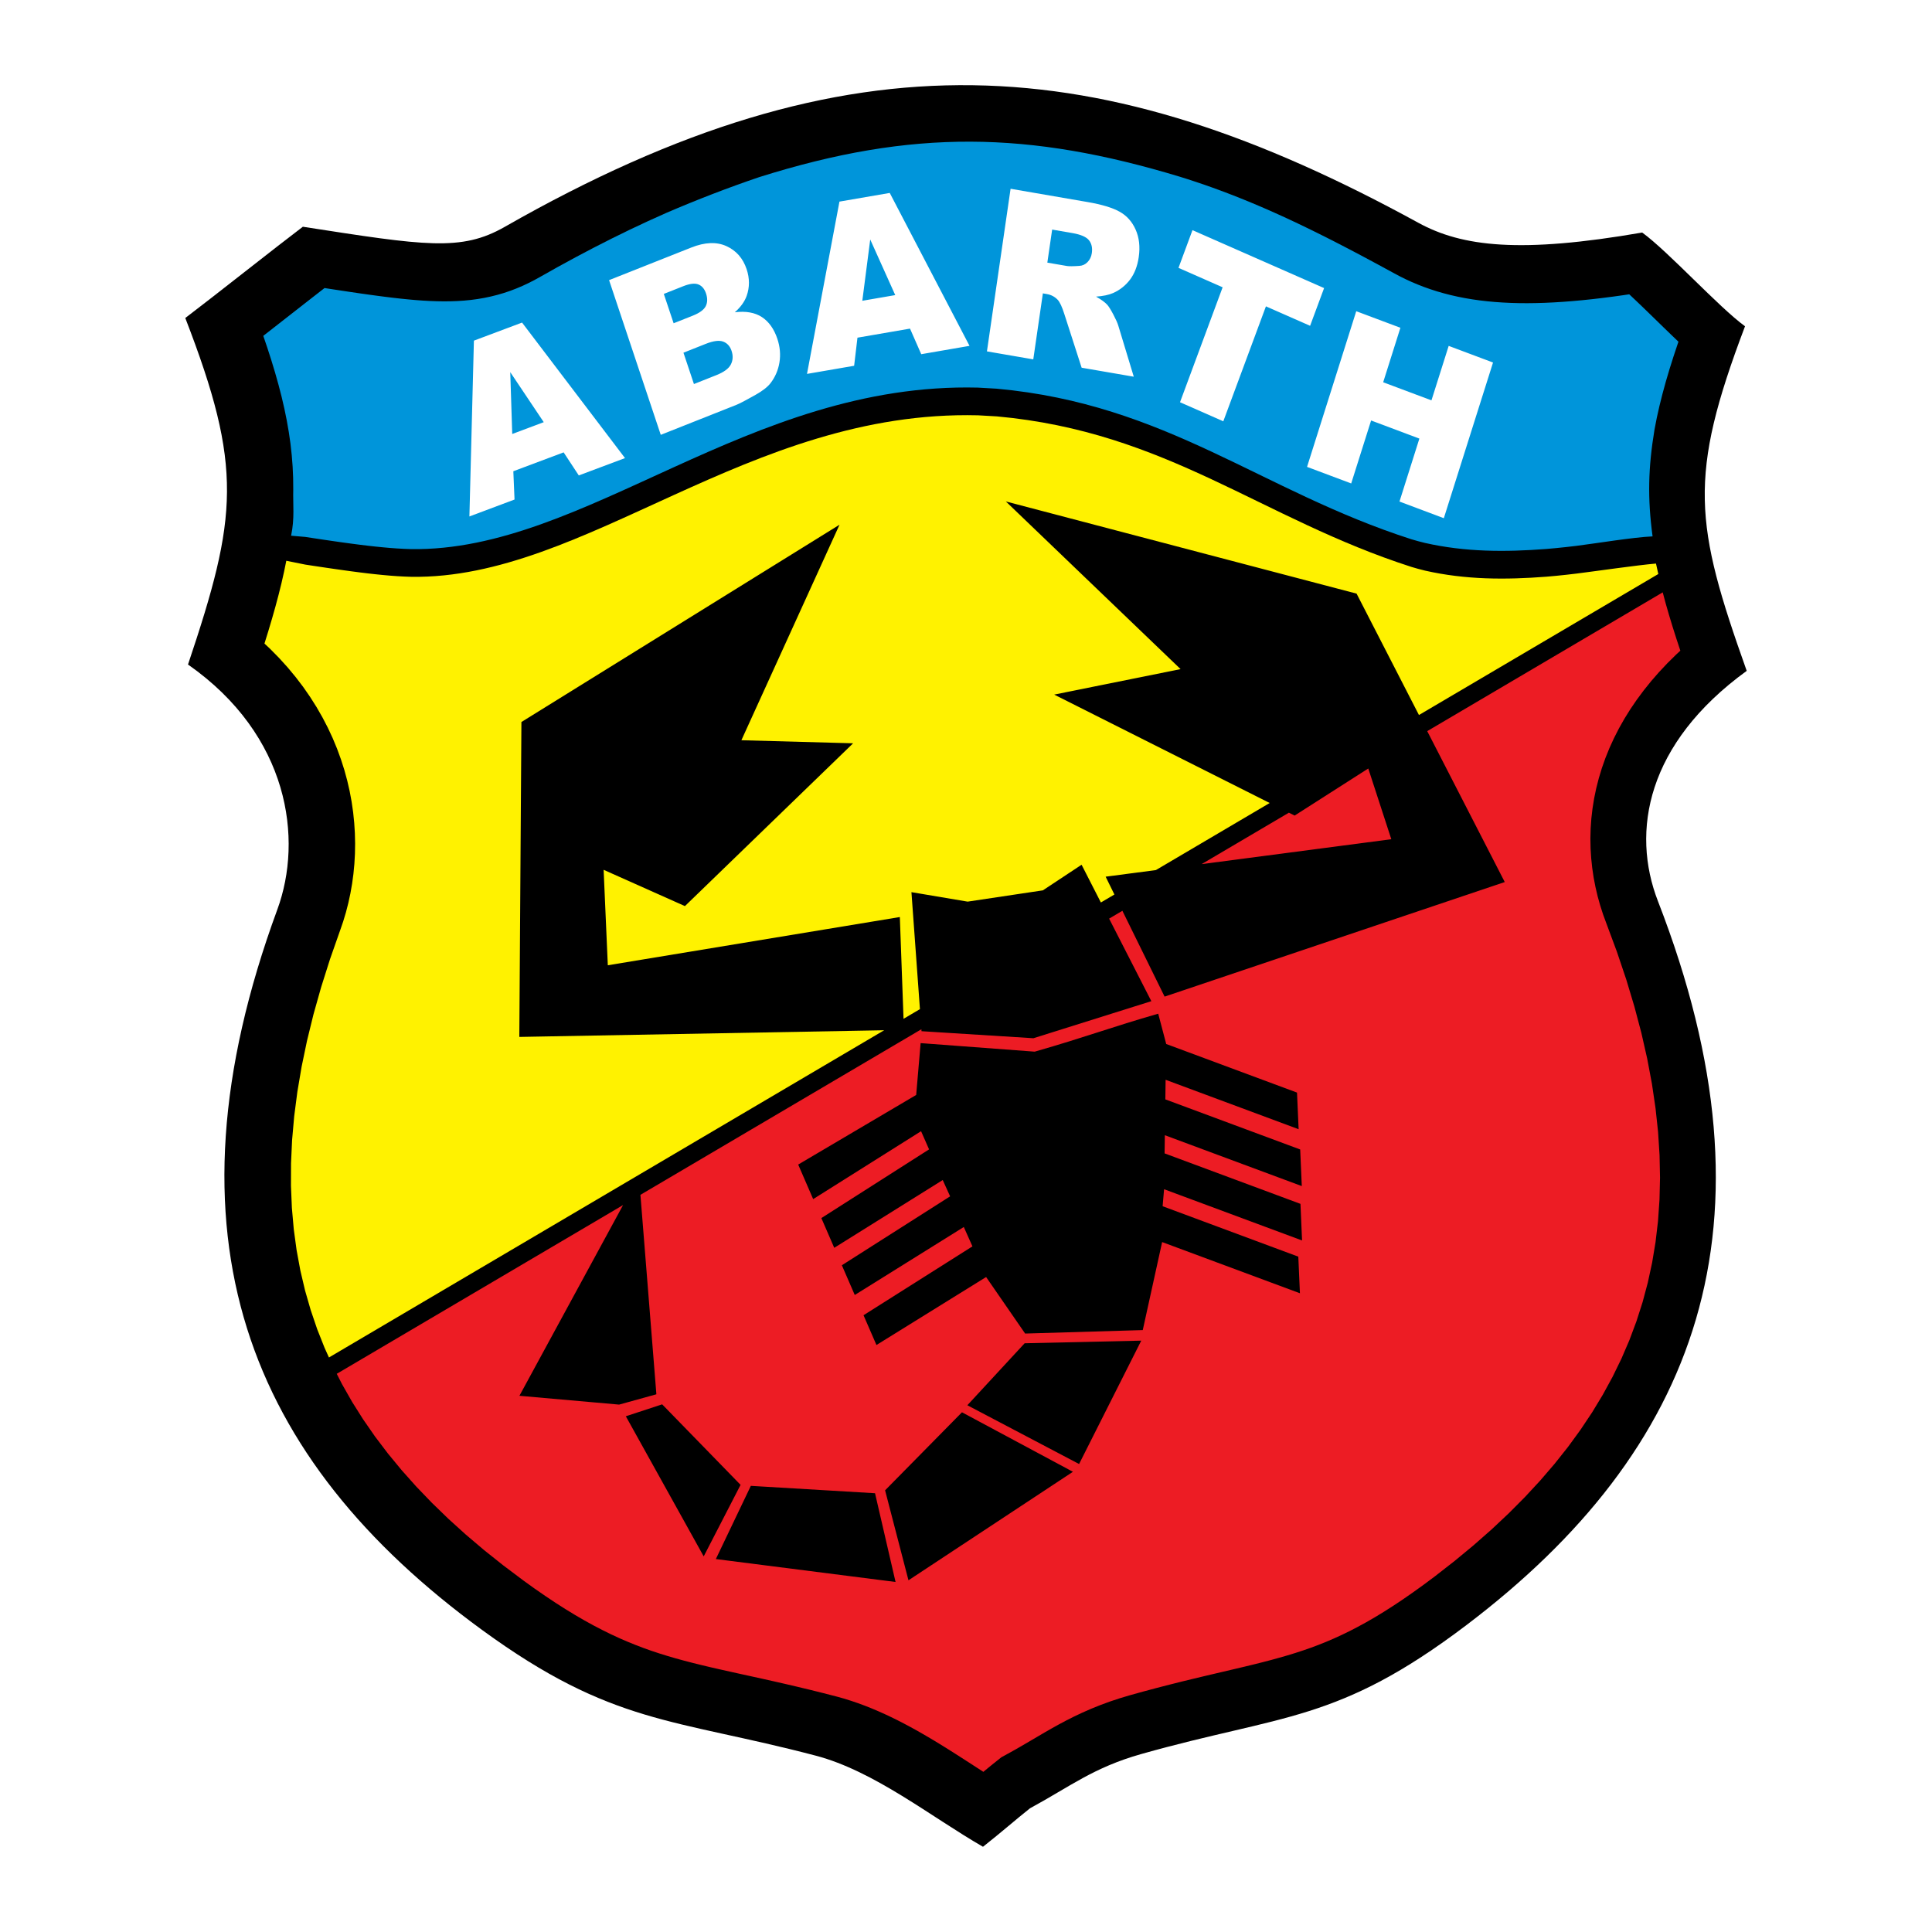
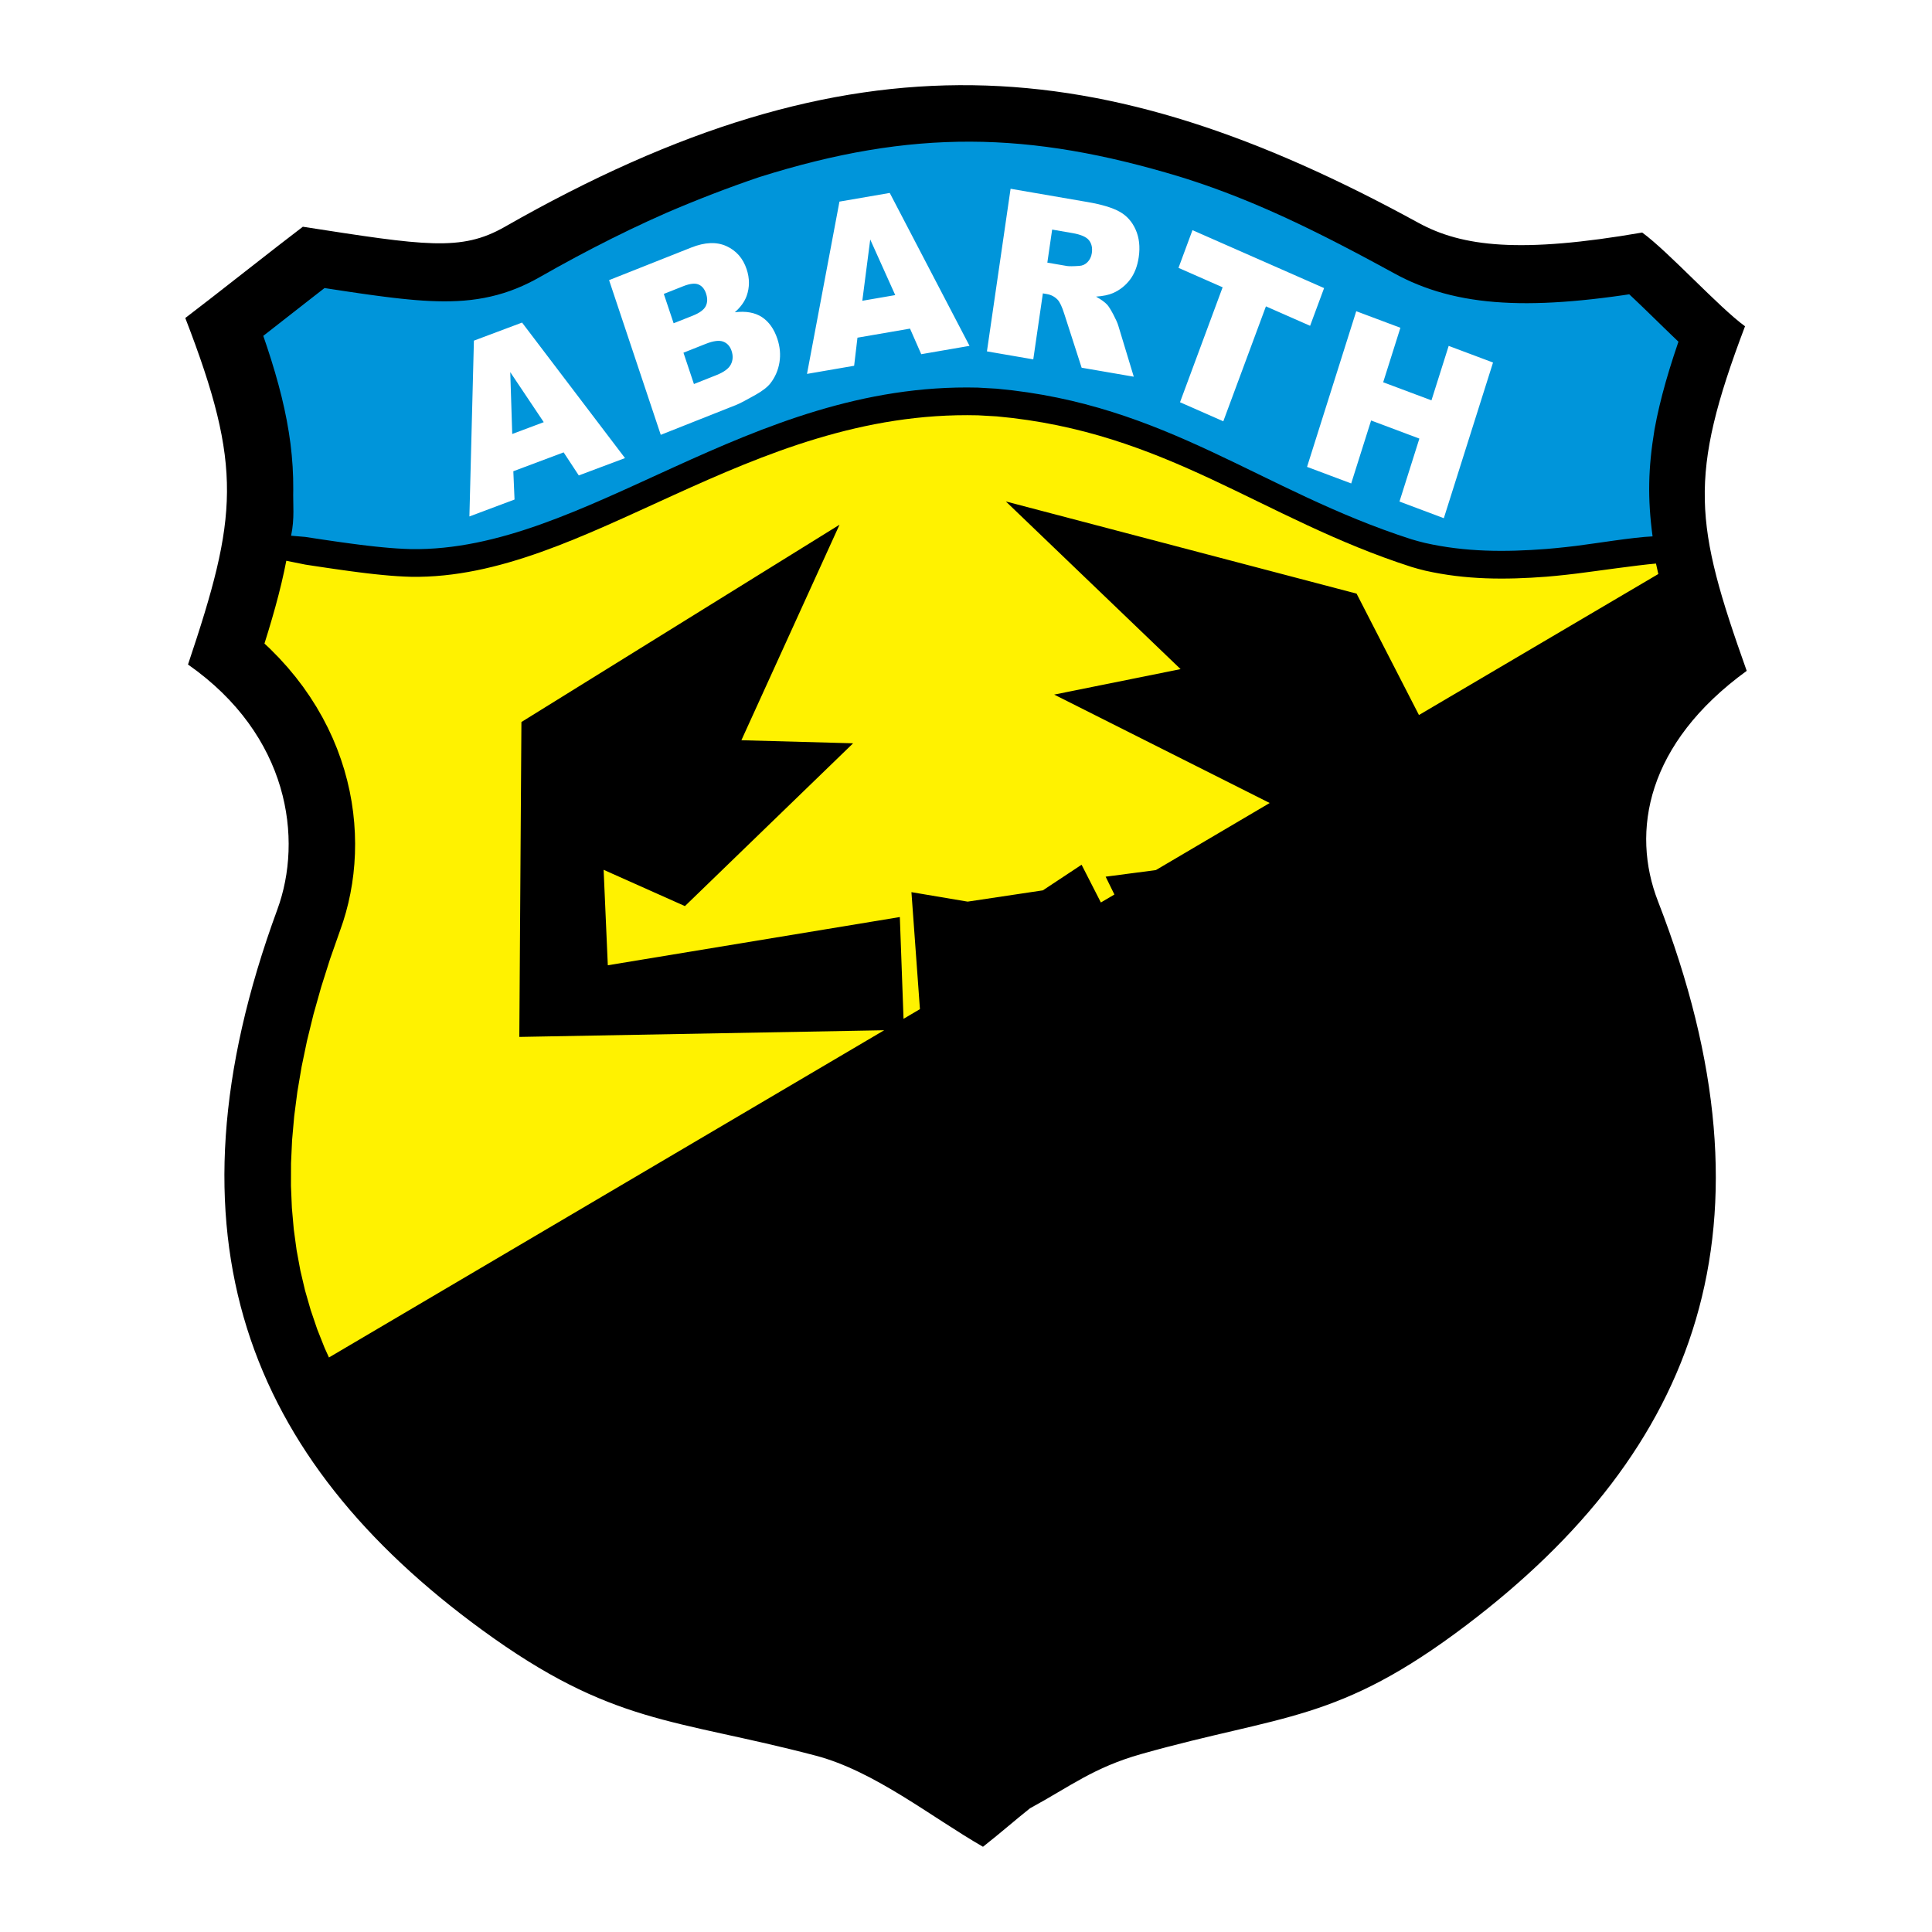
<svg xmlns="http://www.w3.org/2000/svg" version="1.0" id="Layer_1" x="0px" y="0px" width="192.756px" height="192.756px" viewBox="0 0 192.756 192.756" enable-background="new 0 0 192.756 192.756" xml:space="preserve">
  <g>
-     <polygon fill-rule="evenodd" clip-rule="evenodd" fill="#FFFFFF" points="0,0 192.756,0 192.756,192.756 0,192.756 0,0  " />
    <path fill-rule="evenodd" clip-rule="evenodd" d="M98.073,184.252c1.846-1.453,3.27-2.715,4.693-3.84   c3.995-2.164,6.324-4.066,11.12-5.418c14.116-3.984,19.568-3.117,32.423-12.861c22.983-17.42,31.687-39.824,19.106-72.22   c-2.704-6.964-1.128-15.731,8.854-22.982c-5.218-14.667-5.874-19.333-0.168-34.379c-2.635-1.919-7.625-7.433-10.259-9.352   c-12.153,2.105-17.955,1.423-22.328-0.97C109.842,4.896,85.067,2.824,50.34,22.643c-4.33,2.47-7.936,1.867-20.125-0.021   c-2.6,1.966-9.13,7.139-11.729,9.105c5.78,14.945,5.223,19.815,0.271,34.572C28.87,73.37,30.247,83.73,27.67,90.741   c-11.991,32.615-2.882,54.859,20.413,71.869c13.029,9.512,19.115,8.82,33.3,12.551C87.255,176.705,92.91,181.285,98.073,184.252   L98.073,184.252z" />
-     <path fill-rule="evenodd" clip-rule="evenodd" fill="#ED1C24" d="M159.821,76.628l0.353-1l0.403-0.997l0.451-0.987l0.499-0.979   l0.547-0.967l0.596-0.957l0.643-0.942l0.69-0.93l0.737-0.915l0.784-0.9l0.831-0.884l0.879-0.868l0.415-0.383l-0.389-1.178   l-0.388-1.219l-0.362-1.193l-0.336-1.169l-0.284-1.061l-23.495,13.846l7.735,15.056l-33.937,11.431l-4.211-8.563l-1.325,0.781   l4.213,8.237l-11.765,3.697l-11.164-0.701l-0.014-0.195l-28.031,16.52l1.592,19.9l-3.719,1.029l-9.946-0.879l10.341-19.029   l-28.566,16.836l0.528,1.033l1.006,1.77l1.097,1.738l1.187,1.713l1.281,1.689l1.371,1.664l1.461,1.639l1.554,1.617l1.645,1.596   l1.736,1.572l1.827,1.551l1.916,1.527l2.02,1.518l1.104,0.795l1.073,0.742l1.032,0.688l0.996,0.635l0.958,0.584l0.925,0.537   l0.892,0.492l0.871,0.453l0.849,0.42l0.828,0.383l0.812,0.354l0.807,0.328l0.801,0.307l0.799,0.285l0.802,0.266l0.817,0.254   l0.827,0.242l0.842,0.23l0.864,0.225l0.89,0.219l0.917,0.219l0.944,0.215l0.979,0.219l1.015,0.225l1.052,0.23l1.091,0.24   l1.128,0.252l1.174,0.268l1.218,0.285l1.262,0.303l1.311,0.326l1.395,0.359l0.693,0.193l0.711,0.223l0.699,0.238l0.689,0.254   l0.673,0.268l0.662,0.281l0.652,0.291l0.643,0.303l0.633,0.312l0.619,0.318l0.609,0.324l0.605,0.332l0.594,0.338l0.582,0.338   l0.573,0.34l0.571,0.346l0.562,0.348l0.546,0.342l0.543,0.344l0.537,0.344l0.525,0.338l0.519,0.334l0.508,0.33l0.504,0.324   l0.154,0.102l0.238-0.197l0.289-0.238l0.29-0.236l0.293-0.236l0.688-0.547l1.146-0.631l0.638-0.363l0.632-0.367l0.635-0.373   l0.643-0.377l0.656-0.385l0.683-0.391l0.711-0.395l0.742-0.395l0.781-0.393l0.82-0.387l0.862-0.379l0.906-0.365l0.952-0.352   l0.999-0.332l1.021-0.305l1.384-0.383l1.302-0.348l1.251-0.322l1.205-0.303l1.157-0.281l1.111-0.266l1.069-0.252l1.999-0.469   l0.968-0.23l0.915-0.221l0.887-0.223l0.854-0.223l0.829-0.229l0.807-0.232l0.789-0.242l0.774-0.254l0.765-0.266l0.76-0.285   l0.762-0.305l0.768-0.33l0.777-0.355l0.792-0.385l0.813-0.422l0.839-0.457l0.865-0.5l0.899-0.547l0.936-0.596l0.97-0.646   l1.013-0.703l1.06-0.762l1.092-0.814l1.99-1.553l1.888-1.562l1.798-1.582l1.707-1.604l1.615-1.623l1.524-1.645l1.432-1.666   l1.341-1.688l1.247-1.711l1.157-1.734l1.065-1.758l0.975-1.787l0.884-1.812l0.794-1.846l0.703-1.879l0.614-1.914l0.522-1.953   l0.432-1.996l0.339-2.041l0.246-2.092l0.149-2.141l0.053-2.195l-0.047-2.254l-0.148-2.312l-0.254-2.373l-0.36-2.438l-0.47-2.5   l-0.582-2.566l-0.697-2.633l-0.812-2.701l-0.933-2.768l-1.088-2.931l-0.288-0.784l-0.29-0.901l-0.256-0.916l-0.217-0.928   l-0.182-0.943l-0.142-0.96l-0.102-0.968l-0.061-0.977l-0.019-0.988l0.026-0.997l0.07-1.001l0.117-1.006l0.162-1.006l0.21-1.01   l0.258-1.008L159.821,76.628L159.821,76.628z M128.593,81.082l-8.709,5.132l18.927-2.485l-2.298-7.056l-7.348,4.696L128.593,81.082   L128.593,81.082z M91.851,104.072l11.381,0.852c5.18-1.484,7.647-2.447,12.323-3.787l0.788,2.982v0.037l13.06,4.852l0.161,3.654   l-13.271-4.932l-0.027,1.955l13.454,4.998l0.16,3.654l-13.664-5.076l-0.025,1.812l13.556,5.037l0.16,3.652l-13.766-5.113   l-0.146,1.697l13.538,5.031l0.161,3.652l-13.748-5.107l-1.932,8.781l-11.736,0.346l-3.893-5.639l-10.941,6.783l-1.289-2.971   l10.866-6.871l-0.862-1.932l-10.879,6.783l-1.287-2.967l10.801-6.875l-0.738-1.627l-10.823,6.762l-1.286-2.965l10.746-6.855   l-0.798-1.814l-10.765,6.775l-1.494-3.447l11.772-6.945L91.851,104.072L91.851,104.072z M102.229,134.018l11.634-0.262   l-6.203,12.309l-11.147-5.863L102.229,134.018L102.229,134.018z M95.976,140.904l11.07,5.936l-16.407,10.826l-2.333-8.977   L95.976,140.904L95.976,140.904z M87.302,148.98l2.048,8.854l-17.929-2.287l3.49-7.303L87.302,148.98L87.302,148.98z    M73.887,148.145l-3.678,7.135l-7.77-13.979l3.625-1.189L73.887,148.145L73.887,148.145z" />
    <path fill-rule="evenodd" clip-rule="evenodd" fill="#FFF200" d="M157.296,57.225l-1.021,0.119l-0.995,0.104l-0.964,0.087   c-4.12,0.318-8.091,0.312-12.135-0.603l-0.683-0.176l-0.669-0.192c-15.044-4.84-24.36-13.472-41.374-15.022l-1.883-0.107   c-22.949-0.559-39.093,16.383-56.544,16.113l-0.69-0.025l-0.703-0.039l-0.724-0.053l-0.731-0.066l-0.747-0.075l-0.772-0.087   l-0.795-0.098l-0.818-0.107L34.2,56.882l-0.881-0.125l-0.916-0.134l-0.95-0.142l-0.988-0.15l-1.901-0.384l-0.222,1.087l-0.26,1.148   l-0.289,1.164l-0.315,1.181l-0.341,1.203l-0.365,1.228l-0.387,1.25l0.551,0.515l0.904,0.918l0.852,0.94l0.8,0.963l0.749,0.982   l0.694,1l0.641,1.012l0.589,1.025l0.539,1.036l0.487,1.046l0.437,1.053l0.385,1.055l0.34,1.061l0.289,1.063l0.243,1.057   l0.196,1.056l0.152,1.054l0.107,1.05l0.065,1.036l0.024,1.029l-0.017,1.024l-0.057,1.01l-0.094,0.993l-0.133,0.984l-0.17,0.969   l-0.206,0.953l-0.241,0.937l-0.276,0.918l-0.274,0.797L32.924,95.7l-0.882,2.785l-0.765,2.713l-0.648,2.646l-0.536,2.576   l-0.425,2.508l-0.316,2.443l-0.21,2.377l-0.107,2.314l-0.006,2.254l0.092,2.195l0.189,2.137l0.283,2.088l0.376,2.033l0.468,1.988   l0.56,1.943l0.647,1.906l0.738,1.863l0.437,0.967l55.396-32.648l-36.402,0.666l0.209-31.418l31.737-19.684l-9.79,21.502   l11.146,0.305l-16.78,16.243l-8.111-3.62l0.418,9.523l29.135-4.812l0.369,10.154l1.636-0.965l-0.848-11.672l5.608,0.946   l7.504-1.125l3.864-2.556l1.925,3.766l1.35-0.795l-0.875-1.779l5.011-0.658l11.357-6.693l-21.502-10.816l12.611-2.542   l-17.434-16.728l34.994,9.197l6.222,12.111L165.45,57.27l-0.117-0.525l-0.115-0.519C163.296,56.391,159.37,56.965,157.296,57.225   L157.296,57.225z" />
    <path fill-rule="evenodd" clip-rule="evenodd" fill="#0095DA" d="M164.878,53.515c-0.513-3.812-0.44-6.841,0.194-10.667   l0.228-1.169l0.265-1.183l0.3-1.198l0.334-1.221l0.368-1.245l0.401-1.272l0.436-1.307l0.056-0.161l-0.059-0.055l-0.727-0.698   l-0.725-0.701l-0.718-0.7l-0.707-0.688l-0.689-0.667l-0.662-0.633l-0.621-0.585l-0.003-0.003l-0.575,0.087l-1.079,0.15   l-1.048,0.134l-1.021,0.119l-0.996,0.103l-0.964,0.088l-0.942,0.072l-0.921,0.057l-0.899,0.042l-0.875,0.025l-0.856,0.011   l-0.838-0.007l-0.817-0.022l-0.799-0.039l-0.785-0.054l-0.77-0.072l-0.754-0.088l-0.738-0.105l-0.727-0.123l-0.712-0.141   l-0.701-0.159l-0.682-0.176l-0.67-0.192l-0.656-0.211l-0.644-0.228l-0.625-0.243l-0.611-0.257l-0.602-0.277l-0.58-0.287   l-0.518-0.275l-0.864-0.47l-0.82-0.445l-0.814-0.437l-0.807-0.432l-0.803-0.424l-0.802-0.419l-0.796-0.411l-0.788-0.403   l-0.788-0.396l-0.788-0.391l-0.785-0.383l-0.782-0.376l-0.779-0.367l-0.78-0.36l-0.781-0.353l-0.774-0.344l-0.777-0.335   l-0.781-0.329l-0.782-0.321l-0.781-0.312l-0.784-0.304l-0.789-0.297l-0.79-0.288l-0.79-0.279l-0.798-0.27l-0.804-0.264   l-0.807-0.254c-15.025-4.543-26.625-4.794-41.969,0.043c-3.143,1.067-6.192,2.247-9.242,3.557l-1.831,0.824l-1.822,0.856   l-1.812,0.888l-1.804,0.918l-1.795,0.946l-1.785,0.973l-1.827,1.028l-0.513,0.282l-0.582,0.297l-0.593,0.278l-0.606,0.257   l-0.628,0.241l-0.639,0.214l-0.646,0.189l-0.654,0.163l-0.66,0.139l-0.664,0.113l-0.673,0.09l-0.67,0.065l-0.672,0.044   l-0.679,0.024l-0.68,0.006l-0.684-0.011l-0.69-0.025l-0.703-0.039l-0.723-0.053l-0.731-0.066l-0.747-0.075l-0.772-0.087   l-0.795-0.098l-0.818-0.107l-0.847-0.115l-0.881-0.125l-0.916-0.134l-0.95-0.143l-0.989-0.15l-0.639-0.099l-0.469,0.364   l-0.779,0.606l-0.815,0.636l-0.841,0.657L28.62,31.67l-0.855,0.669l-0.845,0.66l-0.653,0.51l0.396,1.164l0.409,1.271l0.376,1.241   l0.342,1.217l0.31,1.198l0.274,1.185l0.238,1.168l0.202,1.159l0.167,1.152l0.126,1.146l0.089,1.14l0.05,1.135l0.012,1.133   c-0.039,1.574,0.152,2.873-0.215,4.631l1.403,0.119l0.988,0.15l0.95,0.143l0.916,0.133l0.881,0.126l0.848,0.115l0.818,0.107   l0.795,0.097l0.772,0.087l0.747,0.075l0.731,0.066l0.723,0.053l0.703,0.039l0.69,0.026c17.451,0.27,33.595-16.673,56.543-16.113   l1.883,0.107c17.014,1.55,26.331,10.181,41.374,15.021l0.67,0.192l0.682,0.175c4.044,0.916,8.015,0.921,12.135,0.603l0.964-0.087   l0.996-0.103l1.021-0.119C159.232,54.217,162.903,53.604,164.878,53.515L164.878,53.515z" />
-     <path fill-rule="evenodd" clip-rule="evenodd" fill="#FFFFFF" d="M135.313,31.05l4.405,1.652L138,38.138l4.817,1.806l1.718-5.435   l4.425,1.66l-4.909,15.532l-4.425-1.661l1.985-6.281l-4.816-1.807l-1.985,6.281l-4.406-1.652L135.313,31.05L135.313,31.05z    M118.973,22.963l13.132,5.779l-1.396,3.763l-4.407-1.94l-4.253,11.468l-4.319-1.902l4.252-11.468l-4.403-1.938L118.973,22.963   L118.973,22.963z M104.493,26.202l1.942,0.335c0.208,0.037,0.624,0.035,1.248-0.009c0.315-0.016,0.59-0.142,0.823-0.38   c0.23-0.239,0.374-0.536,0.425-0.891c0.076-0.525-0.018-0.952-0.282-1.284c-0.265-0.335-0.815-0.574-1.655-0.719l-2.021-0.349   L104.493,26.202L104.493,26.202z M98.467,35.057l2.359-16.224l7.671,1.323c1.421,0.245,2.491,0.565,3.201,0.963   c0.714,0.394,1.25,0.99,1.605,1.791c0.357,0.797,0.459,1.713,0.309,2.744c-0.131,0.903-0.421,1.646-0.866,2.24   c-0.448,0.593-1.011,1.038-1.684,1.34c-0.433,0.189-1.002,0.312-1.709,0.36c0.519,0.294,0.889,0.563,1.112,0.807   c0.147,0.161,0.353,0.487,0.612,0.977c0.259,0.494,0.425,0.863,0.498,1.12l1.542,5.086l-5.202-0.897l-1.736-5.384   c-0.22-0.692-0.436-1.159-0.654-1.395c-0.293-0.306-0.653-0.496-1.072-0.568l-0.406-0.07l-0.957,6.584L98.467,35.057L98.467,35.057   z M89.318,29.442l-2.495-5.548l-0.79,6.115L89.318,29.442L89.318,29.442z M90.792,32.786l-5.243,0.904l-0.332,2.803l-4.703,0.811   l3.238-17.19l5.018-0.865l7.96,15.257l-4.817,0.832L90.792,32.786L90.792,32.786z M69.234,38.315l2.234-0.886   c0.756-0.3,1.238-0.654,1.448-1.066c0.213-0.414,0.237-0.868,0.073-1.359c-0.152-0.457-0.427-0.764-0.826-0.918   c-0.399-0.155-0.981-0.083-1.75,0.221l-2.224,0.882L69.234,38.315L69.234,38.315z M67.208,32.252l1.904-0.755   c0.683-0.271,1.114-0.588,1.3-0.951c0.181-0.364,0.189-0.787,0.028-1.269c-0.151-0.449-0.4-0.748-0.751-0.894   c-0.356-0.148-0.863-0.089-1.526,0.174l-1.934,0.767L67.208,32.252L67.208,32.252z M60.768,27.949l8.198-3.251   c1.366-0.542,2.539-0.587,3.514-0.14c0.979,0.446,1.65,1.214,2.012,2.3c0.305,0.913,0.307,1.799,0.004,2.66   c-0.206,0.574-0.597,1.12-1.183,1.637c1.104-0.137,2.008,0.026,2.706,0.482c0.695,0.46,1.209,1.181,1.537,2.162   c0.268,0.801,0.336,1.588,0.21,2.362c-0.129,0.776-0.426,1.464-0.895,2.073c-0.29,0.375-0.788,0.764-1.495,1.163   c-0.94,0.531-1.569,0.862-1.893,0.99l-7.558,2.997L60.768,27.949L60.768,27.949z M54.25,42.12l-3.342-4.992l0.198,6.171   L54.25,42.12L54.25,42.12z M56.234,45.133l-5.019,1.883l0.12,2.823l-4.502,1.688l0.449-17.541l4.804-1.802l10.271,13.52   l-4.611,1.73L56.234,45.133L56.234,45.133z" />
+     <path fill-rule="evenodd" clip-rule="evenodd" fill="#FFFFFF" d="M135.313,31.05l4.405,1.652L138,38.138l4.817,1.806l1.718-5.435   l4.425,1.66l-4.909,15.532l-4.425-1.661l1.985-6.281l-4.816-1.807l-1.985,6.281l-4.406-1.652L135.313,31.05z    M118.973,22.963l13.132,5.779l-1.396,3.763l-4.407-1.94l-4.253,11.468l-4.319-1.902l4.252-11.468l-4.403-1.938L118.973,22.963   L118.973,22.963z M104.493,26.202l1.942,0.335c0.208,0.037,0.624,0.035,1.248-0.009c0.315-0.016,0.59-0.142,0.823-0.38   c0.23-0.239,0.374-0.536,0.425-0.891c0.076-0.525-0.018-0.952-0.282-1.284c-0.265-0.335-0.815-0.574-1.655-0.719l-2.021-0.349   L104.493,26.202L104.493,26.202z M98.467,35.057l2.359-16.224l7.671,1.323c1.421,0.245,2.491,0.565,3.201,0.963   c0.714,0.394,1.25,0.99,1.605,1.791c0.357,0.797,0.459,1.713,0.309,2.744c-0.131,0.903-0.421,1.646-0.866,2.24   c-0.448,0.593-1.011,1.038-1.684,1.34c-0.433,0.189-1.002,0.312-1.709,0.36c0.519,0.294,0.889,0.563,1.112,0.807   c0.147,0.161,0.353,0.487,0.612,0.977c0.259,0.494,0.425,0.863,0.498,1.12l1.542,5.086l-5.202-0.897l-1.736-5.384   c-0.22-0.692-0.436-1.159-0.654-1.395c-0.293-0.306-0.653-0.496-1.072-0.568l-0.406-0.07l-0.957,6.584L98.467,35.057L98.467,35.057   z M89.318,29.442l-2.495-5.548l-0.79,6.115L89.318,29.442L89.318,29.442z M90.792,32.786l-5.243,0.904l-0.332,2.803l-4.703,0.811   l3.238-17.19l5.018-0.865l7.96,15.257l-4.817,0.832L90.792,32.786L90.792,32.786z M69.234,38.315l2.234-0.886   c0.756-0.3,1.238-0.654,1.448-1.066c0.213-0.414,0.237-0.868,0.073-1.359c-0.152-0.457-0.427-0.764-0.826-0.918   c-0.399-0.155-0.981-0.083-1.75,0.221l-2.224,0.882L69.234,38.315L69.234,38.315z M67.208,32.252l1.904-0.755   c0.683-0.271,1.114-0.588,1.3-0.951c0.181-0.364,0.189-0.787,0.028-1.269c-0.151-0.449-0.4-0.748-0.751-0.894   c-0.356-0.148-0.863-0.089-1.526,0.174l-1.934,0.767L67.208,32.252L67.208,32.252z M60.768,27.949l8.198-3.251   c1.366-0.542,2.539-0.587,3.514-0.14c0.979,0.446,1.65,1.214,2.012,2.3c0.305,0.913,0.307,1.799,0.004,2.66   c-0.206,0.574-0.597,1.12-1.183,1.637c1.104-0.137,2.008,0.026,2.706,0.482c0.695,0.46,1.209,1.181,1.537,2.162   c0.268,0.801,0.336,1.588,0.21,2.362c-0.129,0.776-0.426,1.464-0.895,2.073c-0.29,0.375-0.788,0.764-1.495,1.163   c-0.94,0.531-1.569,0.862-1.893,0.99l-7.558,2.997L60.768,27.949L60.768,27.949z M54.25,42.12l-3.342-4.992l0.198,6.171   L54.25,42.12L54.25,42.12z M56.234,45.133l-5.019,1.883l0.12,2.823l-4.502,1.688l0.449-17.541l4.804-1.802l10.271,13.52   l-4.611,1.73L56.234,45.133L56.234,45.133z" />
  </g>
</svg>